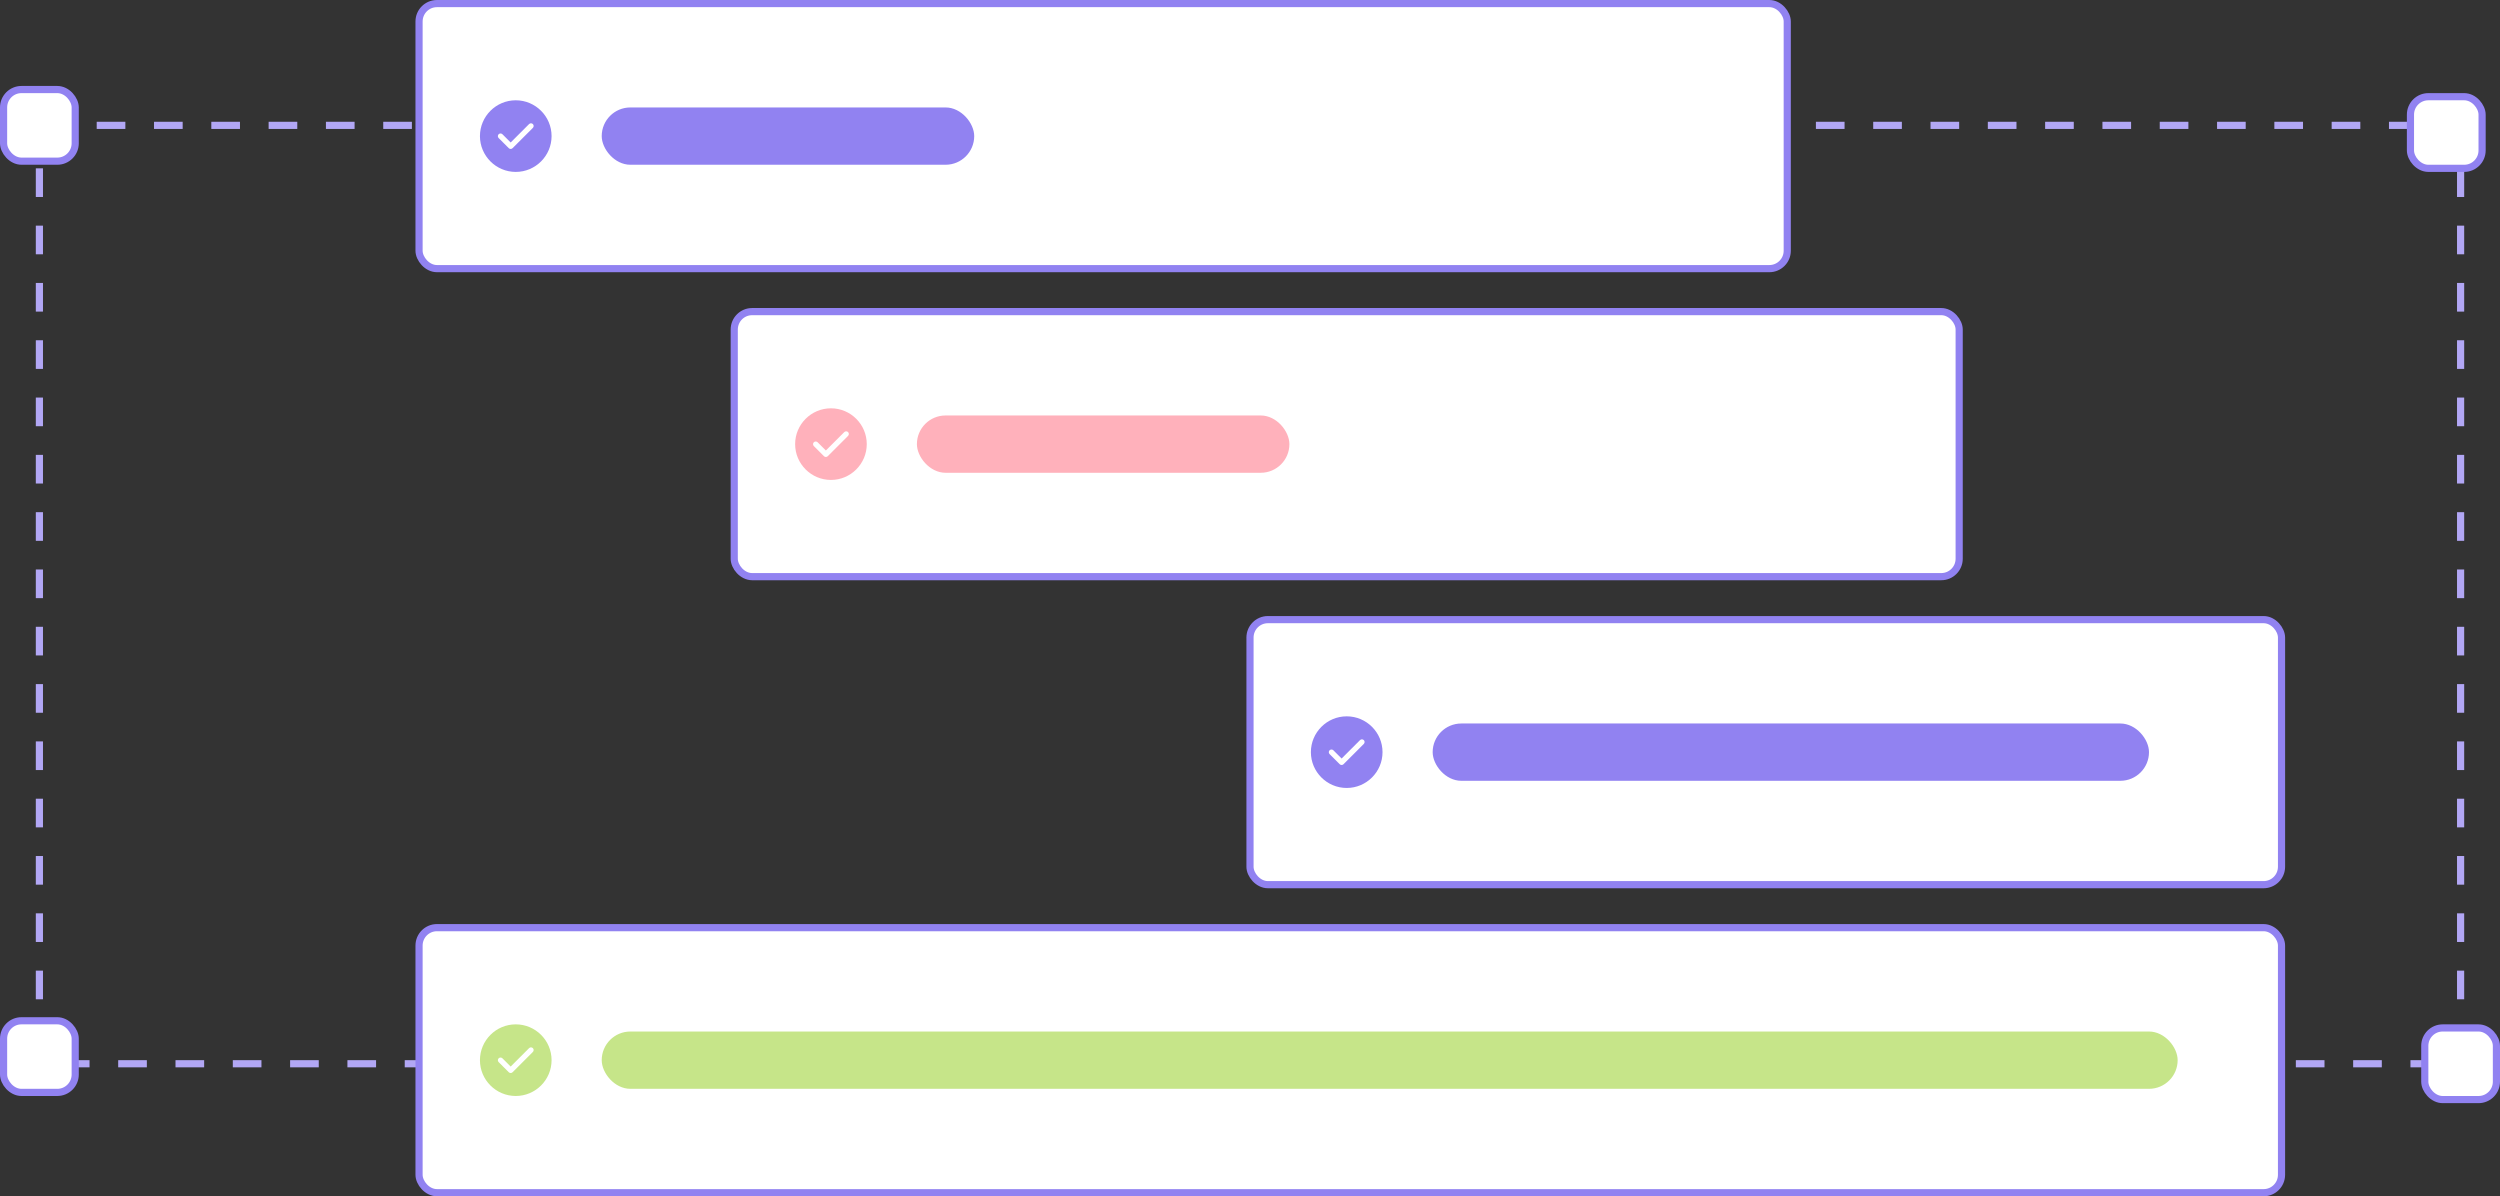
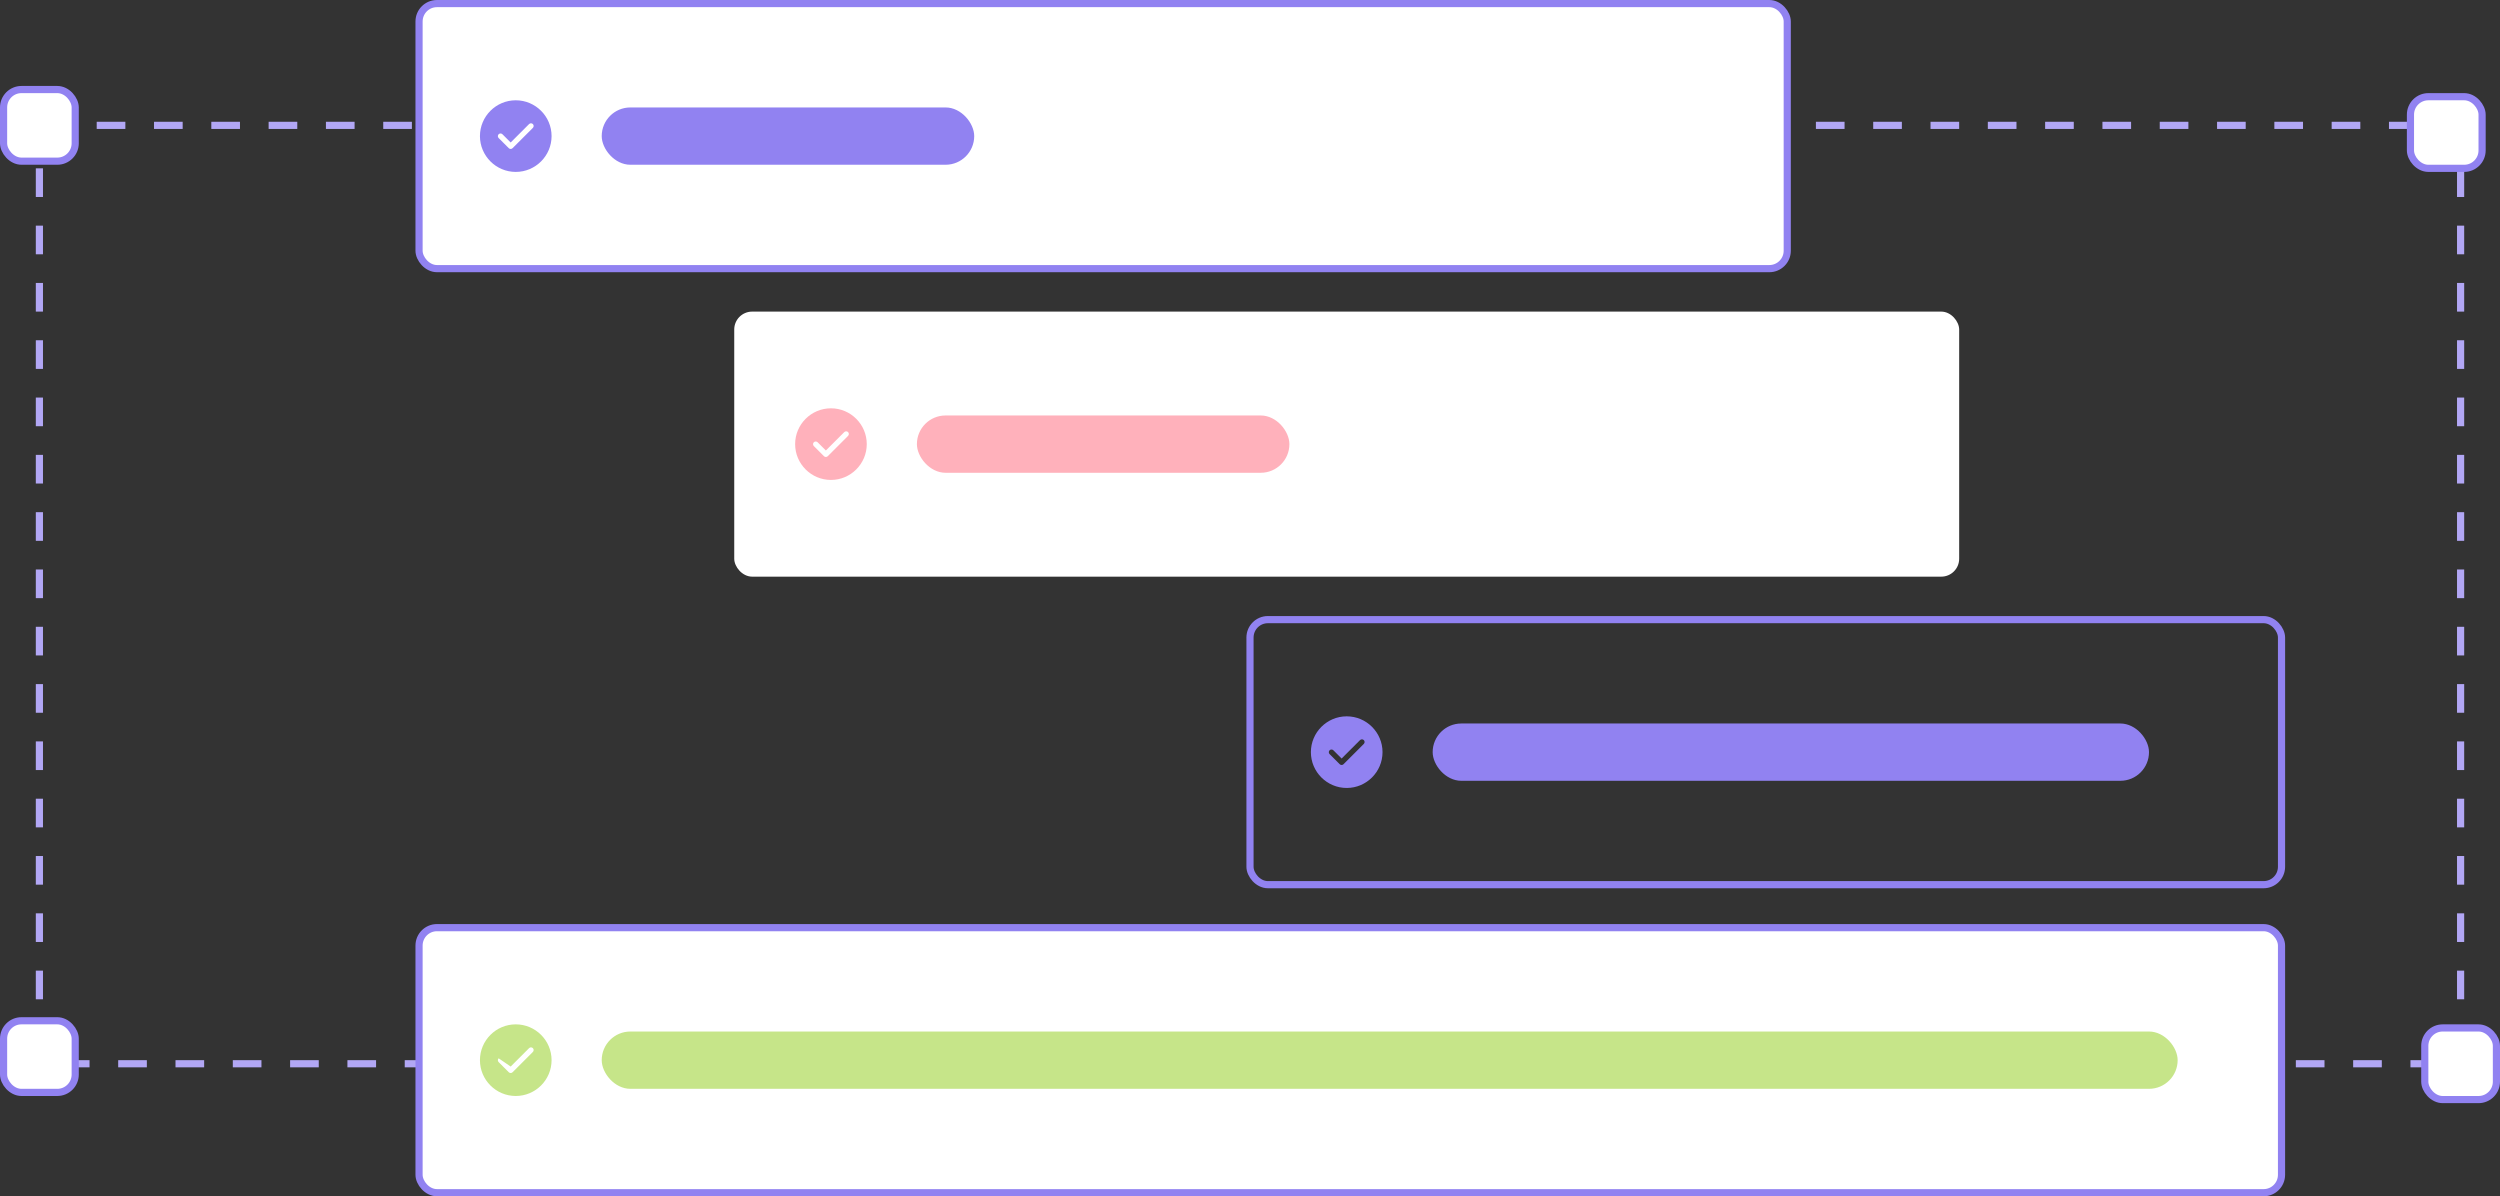
<svg xmlns="http://www.w3.org/2000/svg" width="349" height="167" viewBox="0 0 349 167" fill="none">
  <rect x="0" y="0" width="349" height="167" fill="#333333" stroke="none" />
  <rect x="5.5" y="17.5" width="338" height="131" stroke="#B2A7F5" stroke-dasharray="4 4" />
  <rect x="0.5" y="12.5" width="10" height="10" rx="2.5" fill="white" />
  <rect x="0.5" y="12.5" width="10" height="10" rx="2.5" stroke="#9182F1" />
  <rect x="336.5" y="13.5" width="10" height="10" rx="2.5" fill="white" />
  <rect x="336.5" y="13.5" width="10" height="10" rx="2.5" stroke="#9182F1" />
  <rect x="338.5" y="143.5" width="10" height="10" rx="2.5" fill="white" />
  <rect x="338.5" y="143.5" width="10" height="10" rx="2.5" stroke="#9182F1" />
  <rect x="0.5" y="142.5" width="10" height="10" rx="2.5" fill="white" />
  <rect x="0.5" y="142.5" width="10" height="10" rx="2.5" stroke="#9182F1" />
  <rect x="58.5" y="0.5" width="191" height="37" rx="2.5" fill="white" />
  <rect x="58.5" y="0.5" width="191" height="37" rx="2.5" stroke="#9182F1" />
  <path d="M72 14C69.245 14 67 16.245 67 19C67 21.755 69.245 24 72 24C74.755 24 77 21.755 77 19C77 16.245 74.755 14 72 14ZM74.39 17.85L71.555 20.685C71.485 20.755 71.39 20.795 71.29 20.795C71.19 20.795 71.095 20.755 71.025 20.685L69.61 19.27C69.465 19.125 69.465 18.885 69.61 18.74C69.755 18.595 69.995 18.595 70.14 18.74L71.29 19.89L73.86 17.32C74.005 17.175 74.245 17.175 74.39 17.32C74.535 17.465 74.535 17.7 74.39 17.85Z" fill="#9182F1" />
  <rect x="84" y="15" width="52" height="8" rx="4" fill="#9182F1" />
  <rect x="102.5" y="43.5" width="171" height="37" rx="2.5" fill="white" />
-   <rect x="102.5" y="43.5" width="171" height="37" rx="2.5" stroke="#9182F1" />
  <path d="M116 57C113.245 57 111 59.245 111 62C111 64.755 113.245 67 116 67C118.755 67 121 64.755 121 62C121 59.245 118.755 57 116 57ZM118.39 60.85L115.555 63.685C115.485 63.755 115.39 63.795 115.29 63.795C115.19 63.795 115.095 63.755 115.025 63.685L113.61 62.27C113.465 62.125 113.465 61.885 113.61 61.74C113.755 61.595 113.995 61.595 114.14 61.74L115.29 62.89L117.86 60.32C118.005 60.175 118.245 60.175 118.39 60.32C118.535 60.465 118.535 60.7 118.39 60.85Z" fill="#FFB1BB" />
  <rect x="128" y="58" width="52" height="8" rx="4" fill="#FFB1BB" />
-   <rect x="174.5" y="86.5" width="144" height="37" rx="2.5" fill="white" />
  <rect x="174.5" y="86.5" width="144" height="37" rx="2.5" stroke="#9182F1" />
  <path d="M188 100C185.245 100 183 102.245 183 105C183 107.755 185.245 110 188 110C190.755 110 193 107.755 193 105C193 102.245 190.755 100 188 100ZM190.39 103.85L187.555 106.685C187.485 106.755 187.39 106.795 187.29 106.795C187.19 106.795 187.095 106.755 187.025 106.685L185.61 105.27C185.465 105.125 185.465 104.885 185.61 104.74C185.755 104.595 185.995 104.595 186.14 104.74L187.29 105.89L189.86 103.32C190.005 103.175 190.245 103.175 190.39 103.32C190.535 103.465 190.535 103.7 190.39 103.85Z" fill="#9182F1" />
  <rect x="200" y="101" width="100" height="8" rx="4" fill="#9182F1" />
  <rect x="58.5" y="129.5" width="260" height="37" rx="2.5" fill="white" />
  <rect x="58.5" y="129.5" width="260" height="37" rx="2.5" stroke="#9182F1" />
-   <path d="M72 143C69.245 143 67 145.245 67 148C67 150.755 69.245 153 72 153C74.755 153 77 150.755 77 148C77 145.245 74.755 143 72 143ZM74.39 146.85L71.555 149.685C71.485 149.755 71.39 149.795 71.29 149.795C71.19 149.795 71.095 149.755 71.025 149.685L69.61 148.27C69.465 148.125 69.465 147.885 69.61 147.74C69.755 147.595 69.995 147.595 70.14 147.74L71.29 148.89L73.86 146.32C74.005 146.175 74.245 146.175 74.39 146.32C74.535 146.465 74.535 146.7 74.39 146.85Z" fill="#C6E589" />
+   <path d="M72 143C69.245 143 67 145.245 67 148C67 150.755 69.245 153 72 153C74.755 153 77 150.755 77 148C77 145.245 74.755 143 72 143ZM74.39 146.85L71.555 149.685C71.485 149.755 71.39 149.795 71.29 149.795C71.19 149.795 71.095 149.755 71.025 149.685L69.61 148.27C69.465 148.125 69.465 147.885 69.61 147.74L71.29 148.89L73.86 146.32C74.005 146.175 74.245 146.175 74.39 146.32C74.535 146.465 74.535 146.7 74.39 146.85Z" fill="#C6E589" />
  <rect x="84" y="144" width="220" height="8" rx="4" fill="#C6E589" />
</svg>